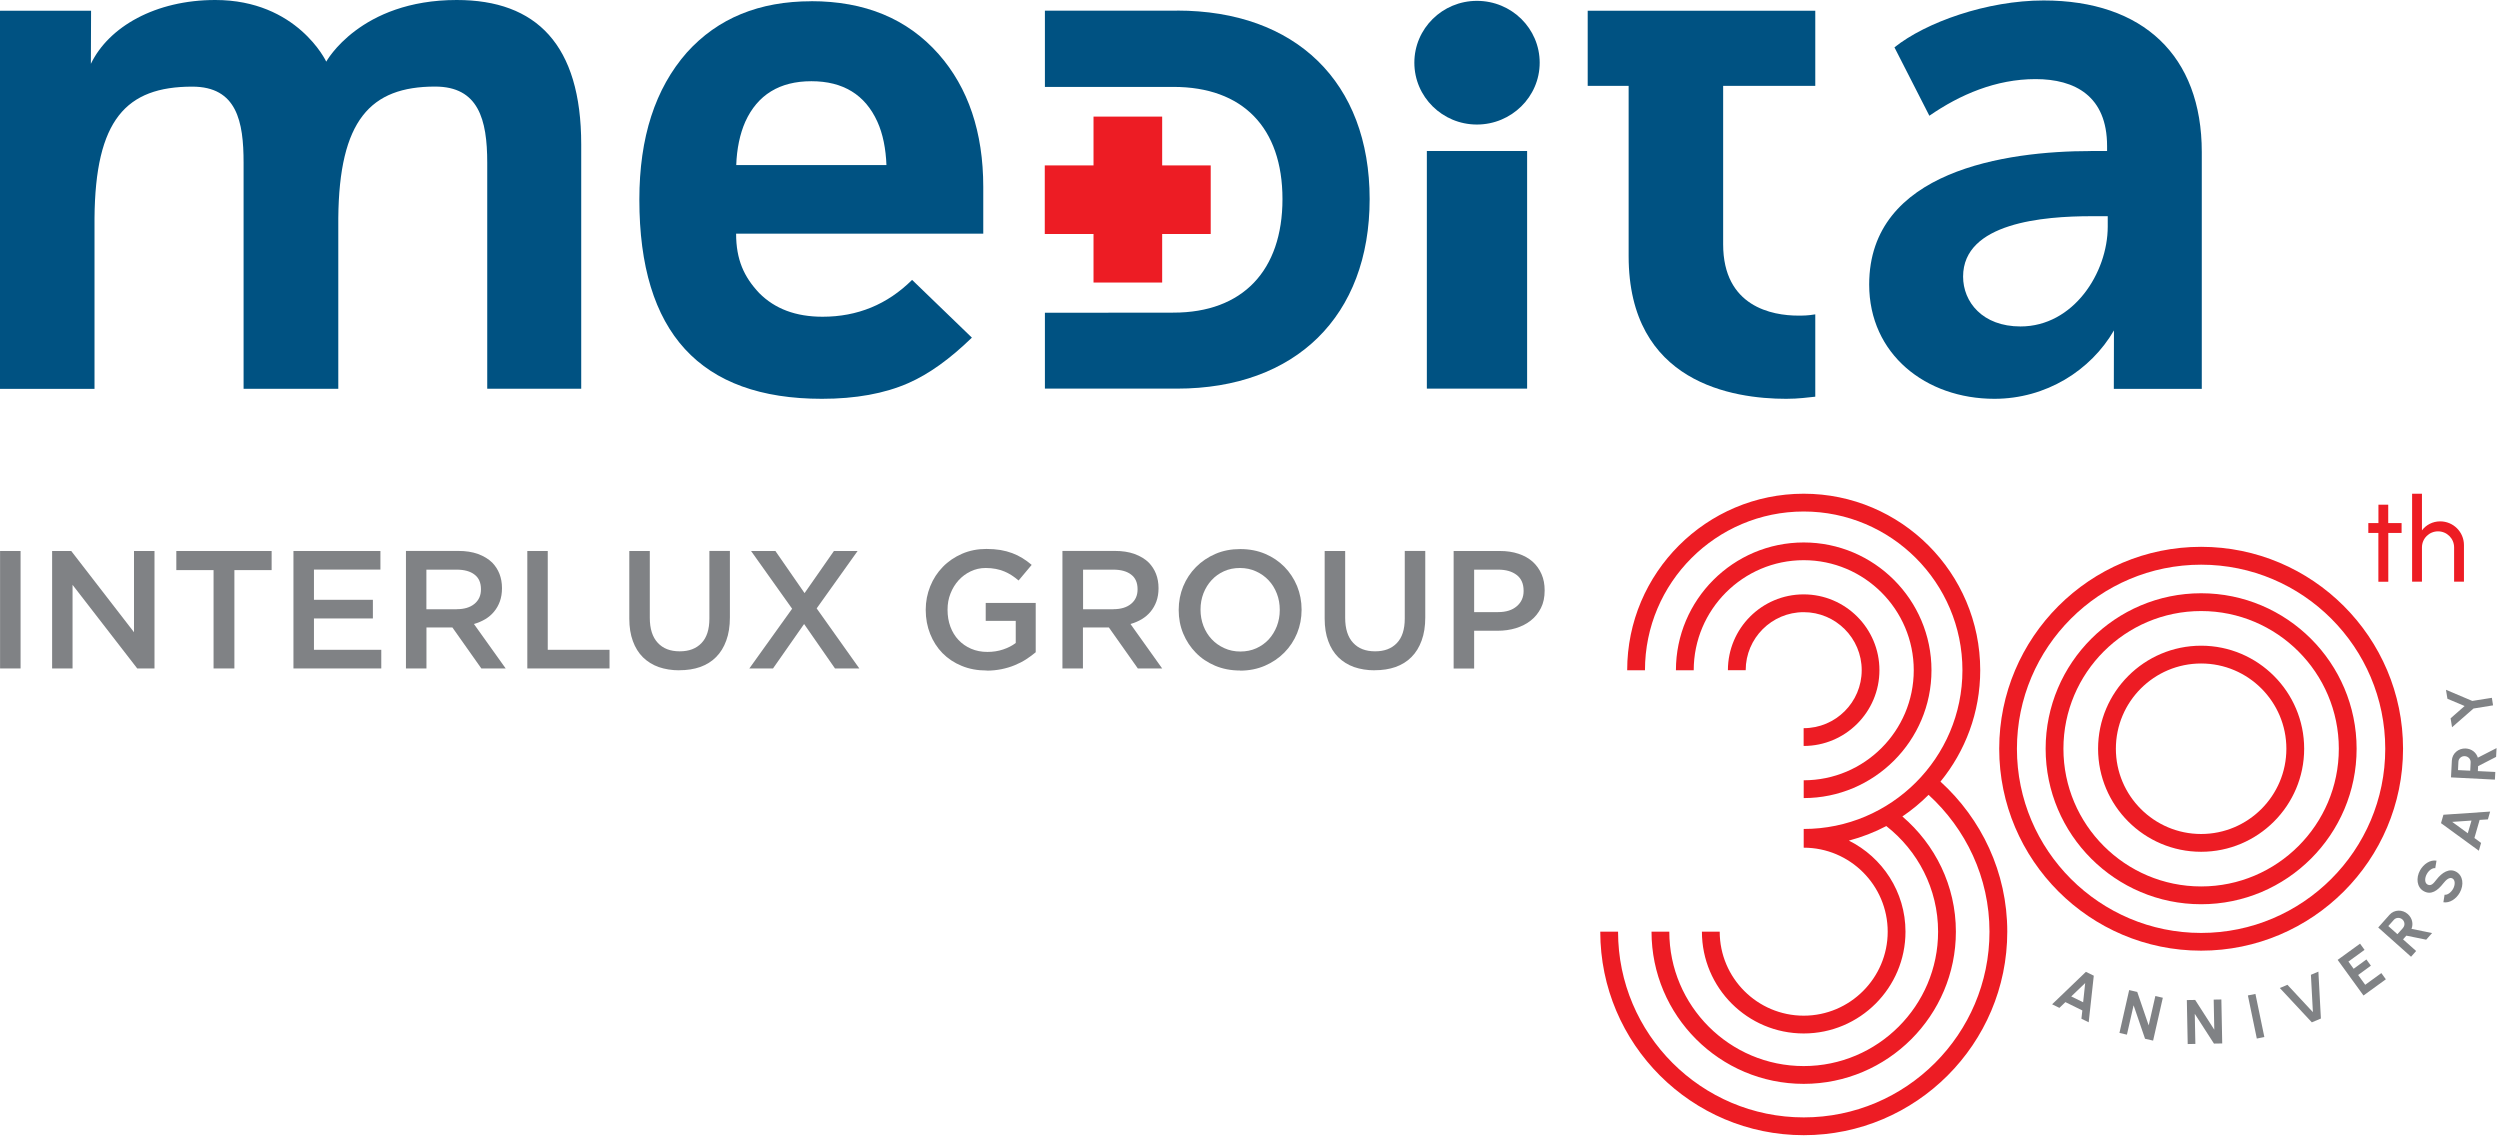
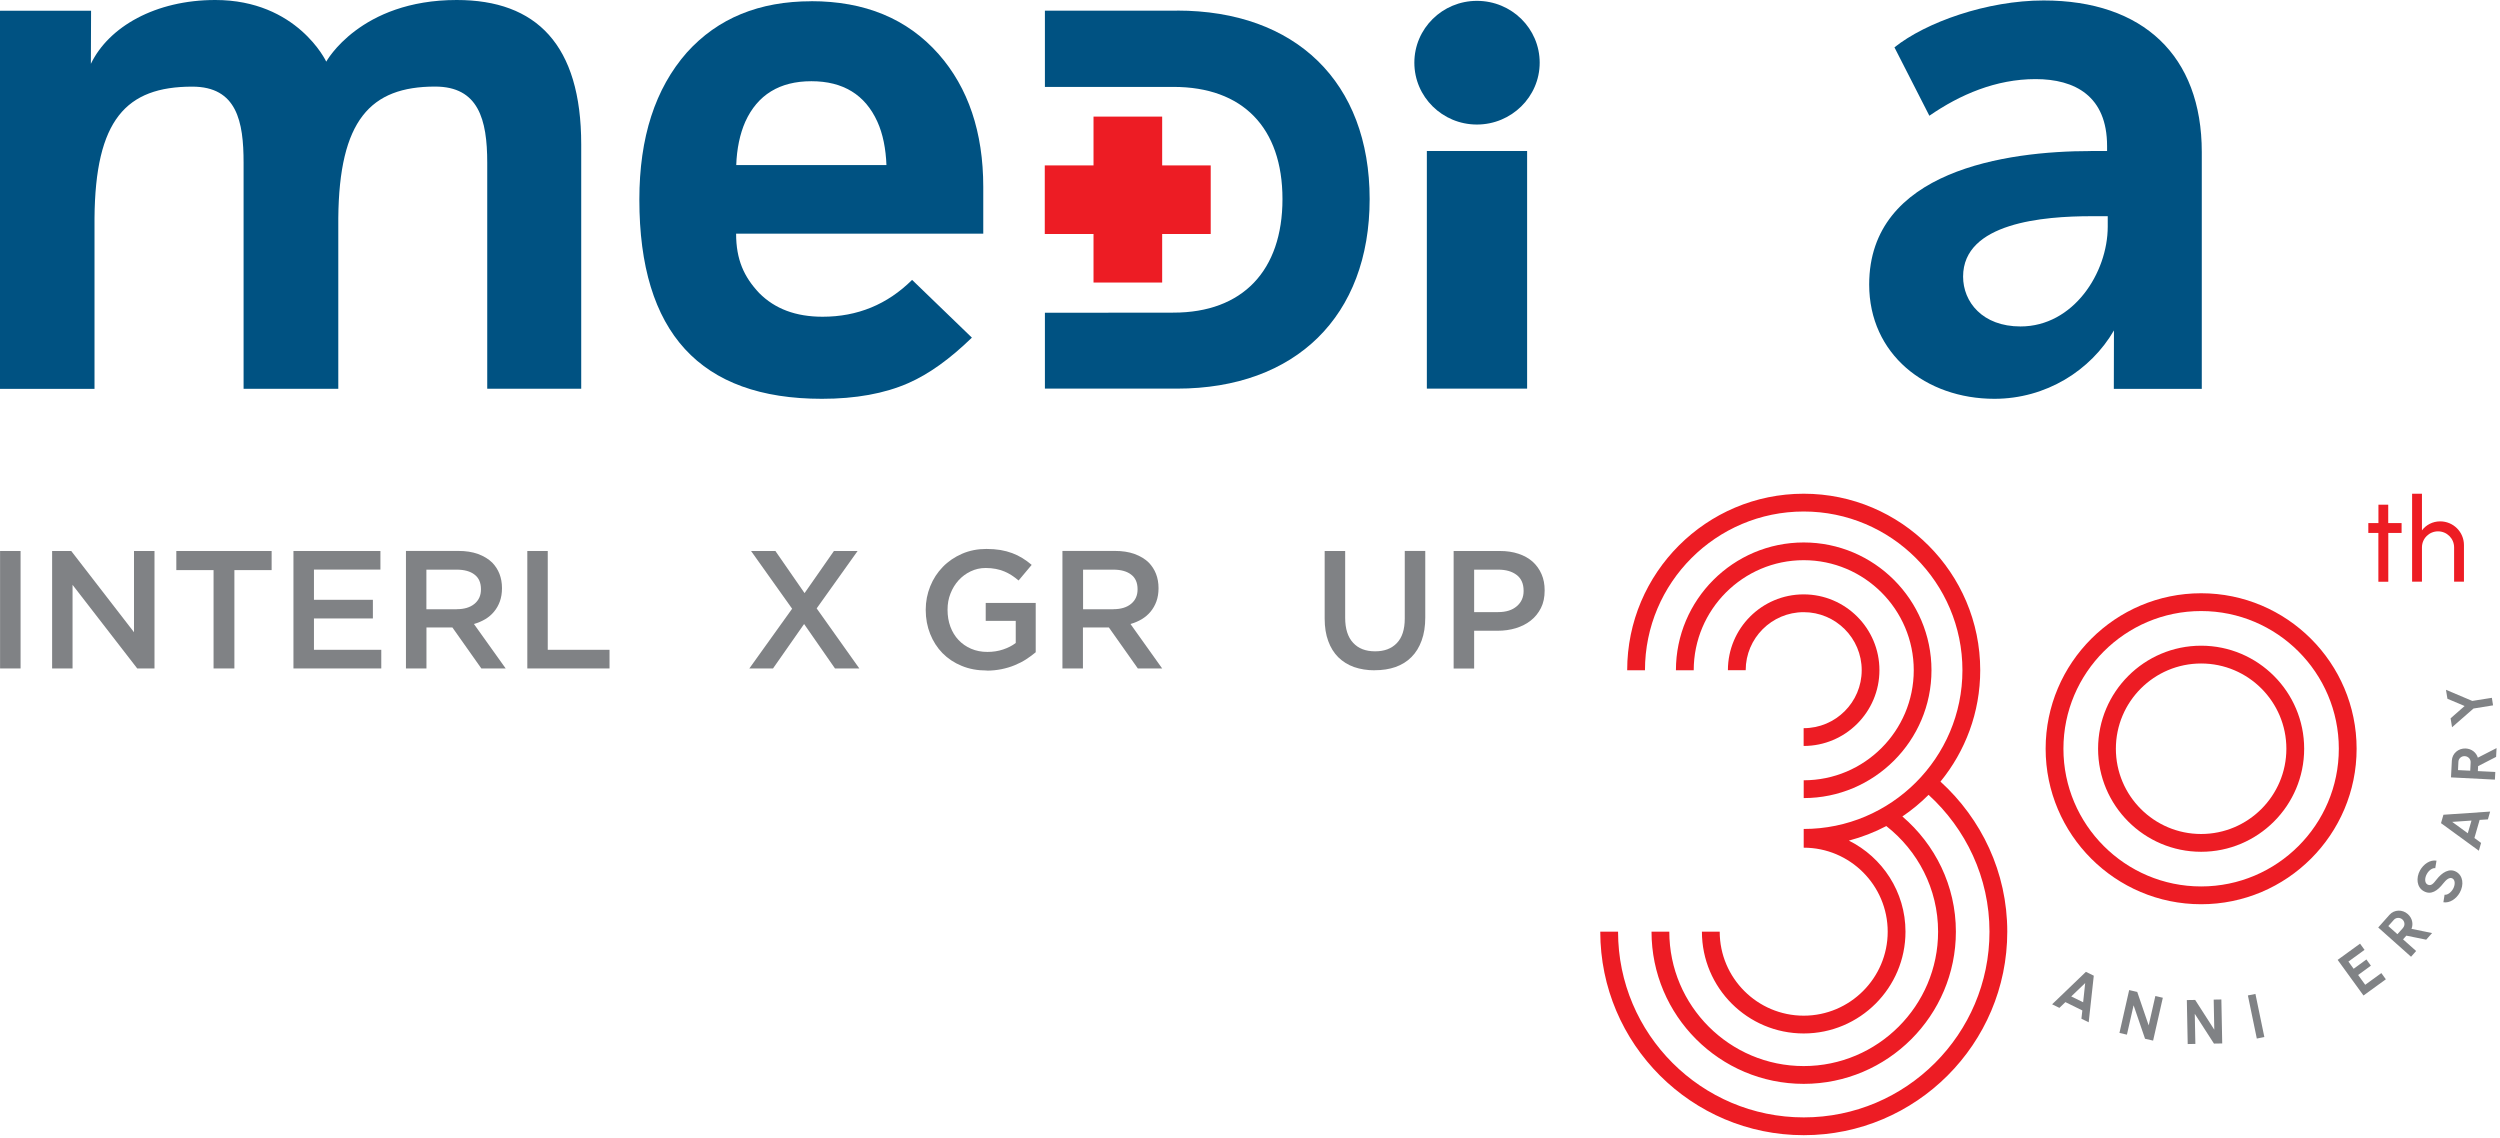
<svg xmlns="http://www.w3.org/2000/svg" width="378" height="172" viewBox="0 0 378 172" fill="none">
  <path d="M230.9 22.83H215.74V58.76H230.9V22.83Z" fill="#005282" />
  <path d="M0.02 1.62H13.77L13.74 9.65C16.45 4.03 23.53 0 32.55 0C44.96 0 49.33 9.32 49.33 9.32C49.33 9.32 54.42 0 69.06 0C81.1 0 87.88 6.76 87.88 21.83V58.78H73.67V24.59C73.67 18.03 72.33 13.09 65.79 13.09C55.98 13.09 51.28 18.2 51.15 33V58.79H36.83V24.6C36.83 18.39 35.83 13.1 29.07 13.1C19.04 13.1 14.4 18.13 14.29 33.01V58.8H0V1.65L0.02 1.62Z" fill="#005282" />
-   <path d="M246.25 12.98H240.06V1.62H274.47V12.98H260.54V36.94C260.54 46.38 267.96 47.72 271.89 47.72C272.67 47.72 273.33 47.72 274.47 47.53V59.98C273.33 60.09 272 60.3 270.07 60.3C262.08 60.3 246.25 57.93 246.25 38.72V12.98Z" fill="#005282" />
  <path d="M305.5 49.36C313.51 49.36 318.69 41.24 318.69 34.26V32.69H316.22C309 32.69 296.82 33.66 296.82 41.82C296.82 45.65 299.74 49.36 305.5 49.36ZM316.1 22.83H318.59V22.07C318.59 14.52 313.73 11.96 307.77 11.96C301.81 11.96 296.36 14.29 291.72 17.5L286.44 7.16C291.18 3.37 300.43 0.07 309 0.07C324.02 0.07 332.91 8.42 332.91 22.99V58.8H319.61L319.63 49.96C316.12 56.02 309.35 60.3 301.55 60.3C291.19 60.3 282.62 53.56 282.62 43.02C282.62 25.79 303.38 22.84 316.11 22.84" fill="#005282" />
  <path d="M111.32 24.96C111.4 22.53 111.87 20.24 112.7 18.38C114.54 14.35 117.86 12.28 122.68 12.28C127.5 12.28 130.81 14.34 132.65 18.38C133.5 20.23 133.94 22.53 134.03 24.96H111.32ZM122.67 0.19C114.81 0.19 108.54 2.74 103.86 7.93C99.06 13.39 96.67 20.77 96.67 30.18C96.67 50.29 105.86 60.3 124.27 60.3C129.37 60.3 133.73 59.51 137.33 57.93C140.46 56.56 143.65 54.26 146.95 51.05L137.91 42.32C134.16 46.04 129.65 47.89 124.38 47.89C120.31 47.89 117.16 46.69 114.8 44.32C112.49 41.87 111.3 39.26 111.3 35.33H148.67V28.26C148.67 20 146.4 13.26 141.91 8.17C137.15 2.8 130.74 0.18 122.65 0.18" fill="#005282" />
  <path d="M177.96 1.61H157.99V13.14H177.43C187.89 13.14 193.91 19.29 193.91 30.1C193.91 40.91 187.89 47.27 177.43 47.27L157.99 47.29V58.76H177.96C195.91 58.76 207.09 47.79 207.09 30.1C207.09 12.41 195.91 1.6 177.96 1.6" fill="#005282" />
  <path d="M223.31 0.13C218.09 0.13 213.85 4.32 213.85 9.48C213.85 14.64 218.09 18.83 223.31 18.83C228.53 18.83 232.8 14.64 232.8 9.48C232.8 4.32 228.57 0.13 223.31 0.13Z" fill="#005282" />
  <path d="M183.06 25.01H175.72V17.63H165.34V25.01H157.97V35.38H165.34V42.72H175.72V35.38H183.06V25.01Z" fill="#ED1C24" />
  <path d="M272.71 110.1V112.79C279.03 112.79 284.17 107.65 284.17 101.33C284.17 95.01 279.03 89.87 272.71 89.87C266.39 89.87 261.26 95.01 261.26 101.33H263.95C263.95 96.5 267.88 92.56 272.72 92.56C277.56 92.56 281.49 96.49 281.49 101.33C281.49 106.17 277.56 110.1 272.72 110.1H272.71Z" fill="#ED1C24" />
  <path d="M292.04 101.34C292.04 90.69 283.37 82.02 272.72 82.02C262.07 82.02 253.4 90.69 253.4 101.34H256.09C256.09 92.17 263.55 84.7 272.72 84.7C281.89 84.7 289.36 92.16 289.36 101.34C289.36 110.52 281.9 117.98 272.72 117.98V120.67C283.37 120.67 292.04 112 292.04 101.35V101.34Z" fill="#ED1C24" />
  <path d="M293.39 118.19C297.15 113.59 299.41 107.72 299.41 101.34C299.41 86.62 287.44 74.65 272.72 74.65C258 74.65 246.03 86.62 246.03 101.34H248.72C248.72 88.1 259.49 77.34 272.72 77.34C285.95 77.34 296.72 88.11 296.72 101.34C296.72 114.57 285.95 125.34 272.72 125.34V128.17C279.73 128.17 285.42 133.87 285.42 140.87C285.42 147.87 279.72 153.57 272.72 153.57C265.72 153.57 260.02 147.87 260.02 140.87H257.33C257.33 149.36 264.23 156.26 272.72 156.26C281.21 156.26 288.11 149.36 288.11 140.87C288.11 134.84 284.61 129.62 279.55 127.1C281.53 126.57 283.43 125.84 285.21 124.9C289.96 128.62 293.04 134.38 293.04 140.87C293.04 152.07 283.92 161.19 272.72 161.19C261.52 161.19 252.4 152.07 252.4 140.87H249.71C249.71 153.56 260.03 163.88 272.72 163.88C285.41 163.88 295.73 153.56 295.73 140.87C295.73 133.89 292.57 127.67 287.64 123.45C289.06 122.49 290.39 121.39 291.6 120.18C297.23 125.32 300.81 132.67 300.81 140.87C300.81 156.36 288.21 168.95 272.73 168.95C257.25 168.95 244.65 156.35 244.65 140.87H241.96C241.96 157.84 255.76 171.64 272.73 171.64C289.7 171.64 303.5 157.84 303.5 140.87C303.5 131.87 299.58 123.81 293.4 118.18L293.39 118.19Z" fill="#ED1C24" />
  <path d="M361.11 80.58V87.96H359.61V80.58H358.09V79.09H359.62V76.31H361.1V79.09H363.12V80.58H361.11Z" fill="#ED1C24" />
  <path d="M372.55 87.95H371.06V82.76C371.06 81.42 369.97 80.34 368.63 80.34C367.29 80.34 366.2 81.42 366.2 82.76V87.95H364.71V74.65H366.2V80.19C366.82 79.36 367.83 78.83 368.95 78.83C370.94 78.83 372.55 80.43 372.55 82.42V87.95Z" fill="#ED1C24" />
  <path d="M332.81 97.63C324.22 97.63 317.23 104.62 317.23 113.21C317.23 121.8 324.22 128.79 332.81 128.79C341.4 128.79 348.39 121.8 348.39 113.21C348.39 104.62 341.4 97.63 332.81 97.63ZM332.81 126.1C325.7 126.1 319.92 120.32 319.92 113.21C319.92 106.1 325.7 100.32 332.81 100.32C339.92 100.32 345.7 106.1 345.7 113.21C345.7 120.32 339.92 126.1 332.81 126.1Z" fill="#ED1C24" />
  <path d="M332.81 89.7C319.85 89.7 309.3 100.24 309.3 113.21C309.3 126.18 319.85 136.72 332.81 136.72C345.77 136.72 356.32 126.18 356.32 113.21C356.32 100.24 345.77 89.7 332.81 89.7ZM332.81 134.03C321.33 134.03 311.99 124.69 311.99 113.21C311.99 101.73 321.33 92.39 332.81 92.39C344.29 92.39 353.63 101.73 353.63 113.21C353.63 124.69 344.29 134.03 332.81 134.03Z" fill="#ED1C24" />
-   <path d="M332.81 82.68C315.97 82.68 302.28 96.38 302.28 113.21C302.28 130.04 315.98 143.74 332.81 143.74C349.64 143.74 363.34 130.04 363.34 113.21C363.34 96.38 349.64 82.68 332.81 82.68ZM332.81 141.06C317.46 141.06 304.96 128.57 304.96 113.22C304.96 97.87 317.45 85.38 332.81 85.38C348.17 85.38 360.65 97.87 360.65 113.22C360.65 128.57 348.16 141.06 332.81 141.06Z" fill="#ED1C24" />
  <path d="M316.58 147.53L315.81 154.57L314.71 154.03L314.85 152.78L312.29 151.52L311.38 152.39L310.28 151.85L315.39 146.94L316.59 147.53H316.58ZM314.97 151.55L315.28 148.64L313.17 150.66L314.97 151.54V151.55Z" fill="#808285" />
  <path d="M321.93 149.7L323.15 149.98L324.88 155.04L325.89 150.6L327.02 150.86L325.55 157.34L324.33 157.06L322.6 152L321.59 156.44L320.46 156.18L321.93 149.7Z" fill="#808285" />
  <path d="M330.66 151.21L331.91 151.19L334.8 155.69L334.71 151.14L335.87 151.12L336 157.77L334.75 157.79L331.85 153.29L331.94 157.84L330.78 157.86L330.65 151.21H330.66Z" fill="#808285" />
  <path d="M339.88 150.51L341.02 150.28L342.37 156.8L341.23 157.03L339.88 150.51Z" fill="#808285" />
-   <path d="M344.73 149.38L345.86 148.9L349.71 153.04L349.41 147.39L350.54 146.91L350.92 154L349.55 154.58L344.71 149.39L344.73 149.38Z" fill="#808285" />
  <path d="M353.46 145.13L356.84 142.68L357.52 143.62L355.08 145.39L355.87 146.48L357.8 145.07L358.48 146.01L356.55 147.42L357.62 148.9L360.06 147.13L360.74 148.07L357.36 150.52L353.45 145.13H353.46Z" fill="#808285" />
  <path d="M359.6 140.22L361.29 138.32C362.01 137.51 363.24 137.48 364.06 138.21C364.73 138.81 364.92 139.68 364.62 140.44L367.73 141.08L366.84 142.08L363.84 141.47L363.34 142.03L365.32 143.79L364.55 144.66L359.59 140.24L359.6 140.22ZM363.33 140.3C363.66 139.93 363.62 139.36 363.24 139.02C362.85 138.68 362.28 138.71 361.95 139.08L361.11 140.02L362.49 141.25L363.33 140.31V140.3Z" fill="#808285" />
  <path d="M369.44 136.42L369.62 135.28C370.02 135.35 370.58 134.98 370.91 134.39C371.24 133.79 371.25 133.07 370.81 132.82C370.35 132.57 369.83 133.05 369.43 133.56C368.55 134.69 367.58 135.37 366.46 134.74C365.41 134.15 365.28 132.74 365.91 131.6C366.44 130.65 367.43 129.97 368.4 130.13L368.21 131.27C367.81 131.2 367.25 131.57 366.93 132.16C366.6 132.75 366.59 133.48 367.02 133.73C367.58 134.04 367.95 133.57 368.4 132.99C369.23 131.92 370.33 131.23 371.37 131.81C372.43 132.4 372.57 133.79 371.92 134.96C371.38 135.92 370.39 136.58 369.44 136.42Z" fill="#808285" />
  <path d="M369.44 123.19L376.51 122.71L376.17 123.89L374.92 123.97L374.13 126.71L375.14 127.45L374.8 128.63L369.08 124.46L369.45 123.18L369.44 123.19ZM373.68 124.07L370.77 124.27L373.13 125.99L373.69 124.07H373.68Z" fill="#808285" />
  <path d="M370.59 117.55L370.72 115C370.77 113.92 371.71 113.12 372.82 113.17C373.72 113.22 374.41 113.78 374.65 114.56L377.48 113.11L377.41 114.44L374.69 115.84L374.65 116.59L377.29 116.72L377.23 117.88L370.58 117.54L370.59 117.55ZM373.56 115.28C373.59 114.79 373.2 114.36 372.68 114.33C372.16 114.3 371.73 114.69 371.71 115.18L371.65 116.44L373.5 116.53L373.56 115.27V115.28Z" fill="#808285" />
  <path d="M369.84 104.3L373.81 105.98L376.77 105.51L376.95 106.65L373.99 107.13L370.75 109.96L370.53 108.61L372.65 106.75L370.05 105.65L369.83 104.3H369.84Z" fill="#808285" />
  <path d="M3.11 83.31H0.01V101.07H3.11V83.31Z" fill="#808285" />
  <path d="M7.88 83.31H10.77L20.26 95.59V83.31H23.36V101.07H20.75L10.97 88.43V101.07H7.88V83.31Z" fill="#808285" />
  <path d="M32.29 86.2H26.66V83.31H41.07V86.2H35.44V101.07H32.29V86.2Z" fill="#808285" />
  <path d="M44.37 83.31H57.52V86.12H47.47V90.69H56.38V93.51H47.47V98.25H57.65V101.07H44.37V83.31Z" fill="#808285" />
  <path d="M69.06 92.11C70.18 92.11 71.07 91.85 71.73 91.31C72.39 90.77 72.72 90.04 72.72 89.13V89.08C72.72 88.11 72.4 87.37 71.75 86.88C71.11 86.38 70.2 86.13 69.03 86.13H64.47V92.12H69.05L69.06 92.11ZM61.38 83.3H69.3C70.42 83.3 71.4 83.45 72.27 83.76C73.14 84.08 73.85 84.51 74.43 85.07C74.9 85.56 75.27 86.13 75.52 86.77C75.77 87.42 75.9 88.13 75.9 88.91V88.96C75.9 89.68 75.79 90.34 75.58 90.93C75.37 91.51 75.08 92.03 74.7 92.48C74.33 92.93 73.89 93.31 73.37 93.62C72.85 93.93 72.28 94.17 71.66 94.35L76.46 101.07H72.78L68.4 94.87H64.48V101.07H61.38V83.3Z" fill="#808285" />
  <path d="M79.73 83.31H82.82V98.25H92.16V101.07H79.73V83.31Z" fill="#808285" />
-   <path d="M102.72 101.35C101.57 101.35 100.53 101.18 99.6 100.86C98.67 100.53 97.88 100.03 97.21 99.38C96.55 98.72 96.04 97.9 95.69 96.93C95.33 95.96 95.15 94.83 95.15 93.54V83.31H98.25V93.41C98.25 95.07 98.65 96.33 99.45 97.19C100.25 98.06 101.35 98.48 102.77 98.48C104.19 98.48 105.26 98.07 106.06 97.24C106.86 96.41 107.26 95.18 107.26 93.53V83.3H110.36V93.37C110.36 94.69 110.18 95.85 109.81 96.85C109.45 97.85 108.94 98.68 108.27 99.35C107.61 100.02 106.81 100.51 105.87 100.85C104.93 101.18 103.88 101.34 102.71 101.34" fill="#808285" />
  <path d="M119.77 92.04L113.56 83.31H117.24L121.65 89.68L126.09 83.31H129.67L123.48 91.99L129.93 101.07H126.25L121.58 94.35L116.88 101.07H113.3L119.77 92.04Z" fill="#808285" />
  <path d="M149.19 101.38C147.8 101.38 146.54 101.15 145.41 100.68C144.28 100.22 143.31 99.57 142.5 98.75C141.7 97.93 141.08 96.96 140.64 95.85C140.2 94.74 139.97 93.54 139.97 92.23V92.18C139.97 90.94 140.2 89.77 140.65 88.65C141.1 87.53 141.73 86.56 142.55 85.72C143.36 84.88 144.34 84.22 145.46 83.73C146.59 83.24 147.81 83 149.15 83C149.93 83 150.63 83.06 151.27 83.16C151.91 83.27 152.5 83.43 153.04 83.63C153.58 83.83 154.09 84.08 154.58 84.38C155.06 84.67 155.53 85.02 155.99 85.41L154.01 87.77C153.67 87.48 153.32 87.22 152.97 86.99C152.61 86.76 152.24 86.56 151.85 86.4C151.46 86.24 151.03 86.11 150.57 86.02C150.11 85.93 149.59 85.88 149.03 85.88C148.22 85.88 147.46 86.05 146.76 86.39C146.05 86.73 145.45 87.18 144.93 87.75C144.42 88.32 144.01 88.98 143.71 89.75C143.41 90.51 143.27 91.31 143.27 92.16V92.21C143.27 93.13 143.41 93.98 143.7 94.76C143.99 95.54 144.4 96.21 144.93 96.77C145.46 97.33 146.09 97.77 146.83 98.09C147.57 98.41 148.39 98.57 149.3 98.57C150.14 98.57 150.94 98.45 151.67 98.2C152.4 97.96 153.04 97.63 153.58 97.22V93.88H149.04V91.16H156.6V98.62C156.16 98.99 155.67 99.35 155.15 99.69C154.62 100.03 154.04 100.33 153.42 100.58C152.81 100.84 152.14 101.03 151.43 101.18C150.72 101.32 149.97 101.4 149.2 101.4" fill="#808285" />
  <path d="M168.34 92.11C169.46 92.11 170.35 91.85 171.01 91.31C171.67 90.77 172 90.04 172 89.13V89.08C172 88.11 171.68 87.37 171.03 86.88C170.39 86.38 169.48 86.13 168.31 86.13H163.76V92.12H168.34V92.11ZM160.66 83.3H168.58C169.69 83.3 170.68 83.45 171.54 83.76C172.41 84.08 173.13 84.51 173.7 85.07C174.17 85.56 174.54 86.13 174.79 86.77C175.04 87.42 175.17 88.13 175.17 88.91V88.96C175.17 89.68 175.06 90.34 174.85 90.93C174.64 91.51 174.34 92.03 173.97 92.48C173.6 92.93 173.15 93.31 172.64 93.62C172.12 93.93 171.55 94.17 170.93 94.35L175.72 101.07H172.04L167.66 94.87H163.74V101.07H160.64V83.31L160.66 83.3Z" fill="#808285" />
-   <path d="M187.54 98.51C188.41 98.51 189.22 98.35 189.95 98.02C190.68 97.69 191.31 97.24 191.83 96.68C192.35 96.11 192.76 95.44 193.06 94.68C193.35 93.92 193.5 93.11 193.5 92.25V92.2C193.5 91.34 193.36 90.52 193.06 89.75C192.76 88.98 192.35 88.31 191.82 87.75C191.29 87.18 190.66 86.73 189.91 86.39C189.17 86.05 188.36 85.88 187.48 85.88C186.6 85.88 185.8 86.04 185.07 86.37C184.34 86.7 183.71 87.15 183.19 87.72C182.67 88.28 182.26 88.95 181.96 89.71C181.67 90.47 181.52 91.28 181.52 92.14V92.19C181.52 93.06 181.67 93.87 181.96 94.64C182.26 95.41 182.67 96.08 183.2 96.64C183.73 97.21 184.36 97.66 185.11 98C185.85 98.34 186.66 98.51 187.54 98.51ZM187.49 101.38C186.12 101.38 184.87 101.14 183.73 100.66C182.6 100.18 181.62 99.53 180.81 98.69C180 97.87 179.36 96.89 178.9 95.79C178.44 94.68 178.22 93.5 178.22 92.25V92.2C178.22 90.95 178.45 89.77 178.9 88.66C179.36 87.55 180 86.58 180.83 85.74C181.66 84.9 182.64 84.24 183.77 83.75C184.9 83.26 186.15 83.02 187.53 83.02C188.91 83.02 190.15 83.26 191.29 83.74C192.42 84.22 193.39 84.88 194.21 85.71C195.02 86.54 195.66 87.51 196.12 88.62C196.57 89.73 196.8 90.91 196.8 92.16V92.21C196.8 93.46 196.57 94.64 196.12 95.75C195.66 96.86 195.02 97.83 194.19 98.67C193.36 99.51 192.38 100.17 191.25 100.66C190.12 101.15 188.86 101.4 187.49 101.4" fill="#808285" />
  <path d="M207.86 101.35C206.71 101.35 205.67 101.18 204.74 100.86C203.81 100.53 203.02 100.03 202.35 99.38C201.69 98.72 201.18 97.9 200.83 96.93C200.47 95.96 200.29 94.83 200.29 93.54V83.31H203.39V93.41C203.39 95.07 203.79 96.33 204.59 97.19C205.39 98.06 206.49 98.48 207.91 98.48C209.33 98.48 210.4 98.07 211.2 97.24C212 96.41 212.4 95.18 212.4 93.53V83.3H215.5V93.37C215.5 94.69 215.32 95.85 214.95 96.85C214.59 97.85 214.08 98.68 213.41 99.35C212.75 100.02 211.95 100.51 211.01 100.85C210.07 101.18 209.02 101.34 207.85 101.34" fill="#808285" />
  <path d="M226.53 92.55C227.72 92.55 228.66 92.25 229.34 91.66C230.03 91.07 230.37 90.3 230.37 89.37V89.32C230.37 88.27 230.02 87.47 229.33 86.94C228.63 86.4 227.7 86.13 226.53 86.13H222.89V92.55H226.53ZM219.79 83.31H226.79C227.83 83.31 228.76 83.45 229.6 83.73C230.44 84.01 231.15 84.41 231.74 84.93C232.32 85.46 232.77 86.09 233.08 86.81C233.4 87.54 233.55 88.35 233.55 89.25V89.3C233.55 90.3 233.37 91.18 232.99 91.93C232.61 92.68 232.11 93.31 231.46 93.82C230.82 94.33 230.06 94.71 229.2 94.98C228.34 95.24 227.41 95.37 226.43 95.37H222.89V101.08H219.79V83.31Z" fill="#808285" />
</svg>